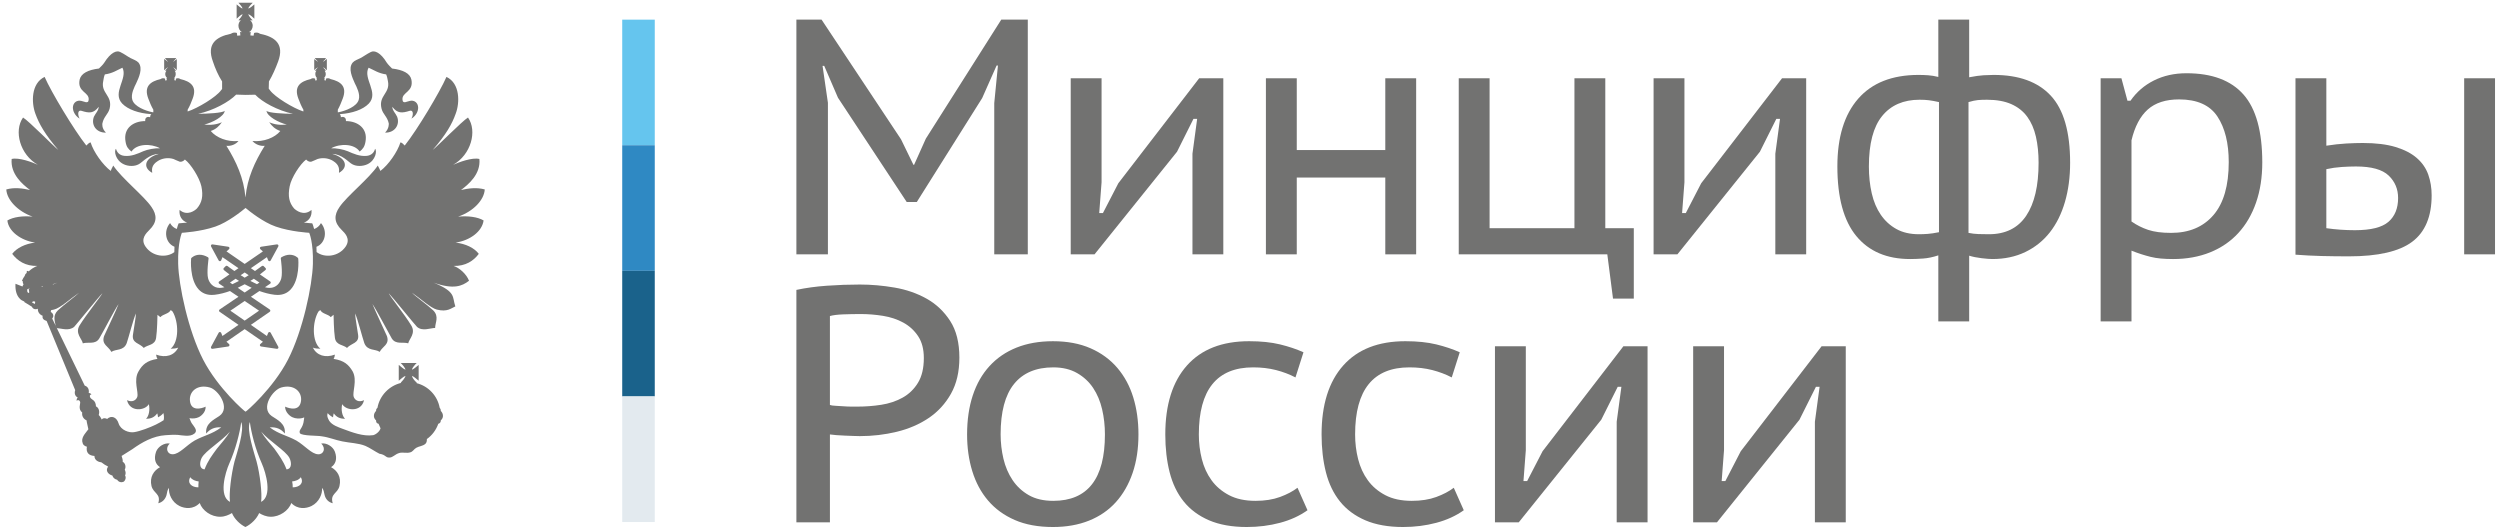
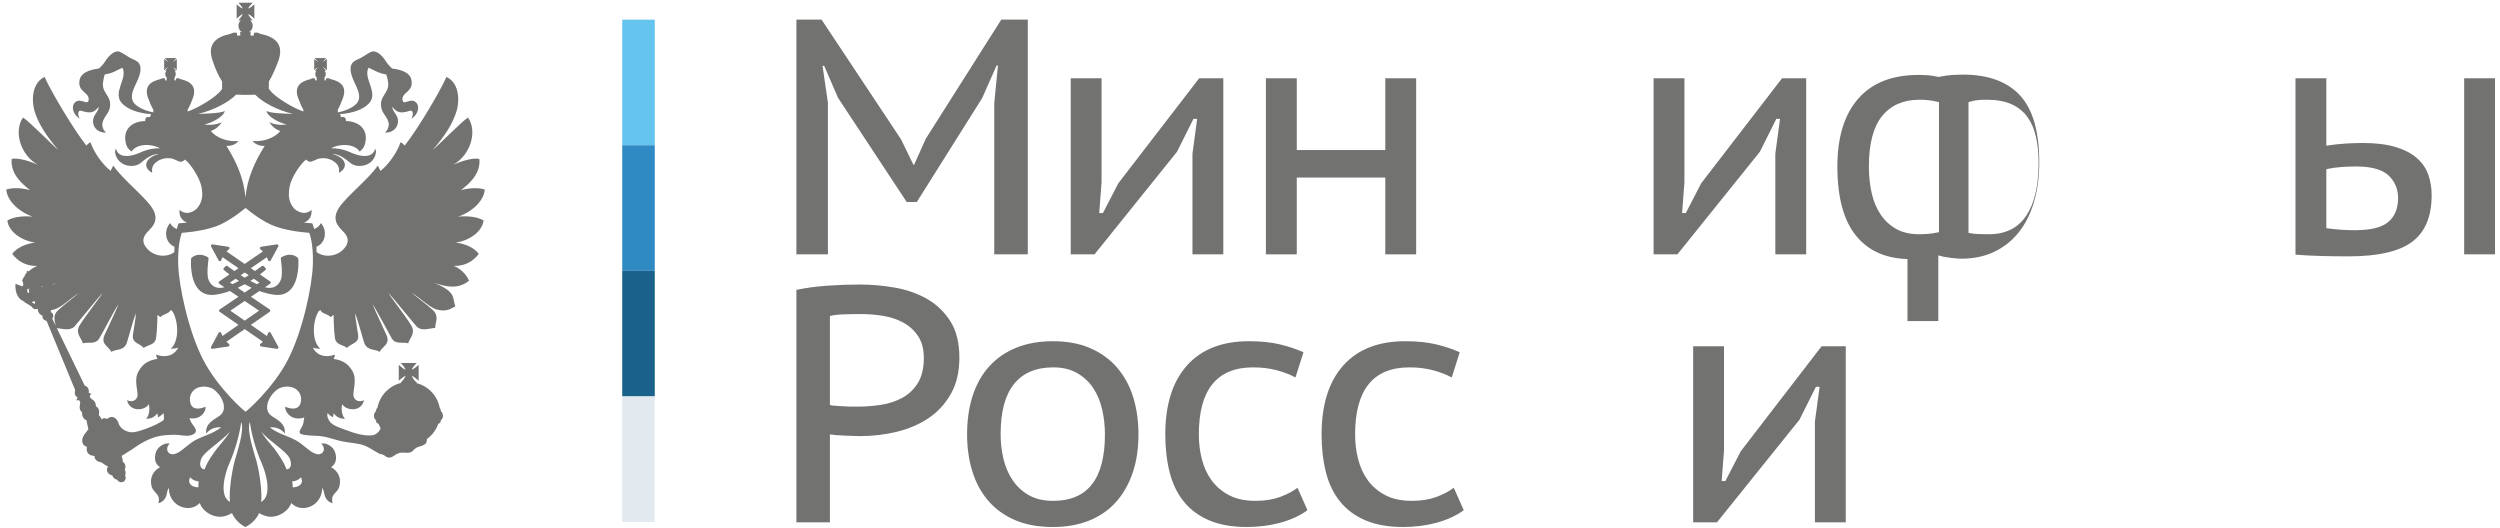
<svg xmlns="http://www.w3.org/2000/svg" xml:space="preserve" width="142mm" height="30mm" version="1.1" style="shape-rendering:geometricPrecision; text-rendering:geometricPrecision; image-rendering:optimizeQuality; fill-rule:evenodd; clip-rule:evenodd" viewBox="0 0 14200 3000">
  <defs>
    <style type="text/css">
   
    .fil0 {fill:#727271;fill-rule:nonzero}
    .fil4 {fill:#E3EAEF;fill-rule:nonzero}
    .fil1 {fill:#65C5EE;fill-rule:nonzero}
    .fil2 {fill:#2F89C3;fill-rule:nonzero}
    .fil3 {fill:#1A628B;fill-rule:nonzero}
   
  </style>
  </defs>
  <g id="лого">
    <g id="_2386326612464">
      <path class="fil0" d="M1459.71 1614.26c-12.63,-5.68 -25.26,-11.96 -37.71,-18.63 6.81,-4.34 13.3,-8.5 19.61,-12.45l31.93 21.76 -13.83 9.32zm-69.96 47.37l-39.44 -26.91c13.83,-6.49 26.92,-13.34 39.44,-20.15 12.6,6.81 25.76,13.66 39.73,20.15l-39.73 26.91zm81.6 103.09l-81.6 56.37 -81.31 -56.37 81.31 -55.18 81.6 55.18zm-165.1 -159.78l31.79 -21.76c6.13,3.95 12.63,8.11 19.58,12.45 -12.46,6.67 -24.95,12.95 -37.54,18.63l-13.83 -9.32zm83.5 -57.36l22.93 15.63c-7.16,4.66 -14.99,9.31 -22.93,14.15 -7.83,-4.84 -15.48,-9.49 -22.82,-14.15l22.82 -15.63zm302.26 -82.62c-0.7,-0.85 -17.32,-17.99 -46.39,-17.99 -15.13,0 -30.94,4.87 -46.74,14 -2.82,1.49 -4.52,4.63 -3.99,7.8 0.18,0.85 11.47,78.63 2.83,112.04 -6.46,25.16 -27.77,54.58 -66.54,54.58 -8.29,0 -16.76,-1.34 -25.72,-3.85 0,0 -0.35,0 -0.35,-0.17l29.25 -19.8c2.18,-1.48 3.52,-3.81 3.52,-6.45 0,-2.65 -1.34,-5.01 -3.52,-6.49l-58 -39.9c18.27,-13.8 29.92,-23.6 31.4,-24.94 1.69,-1.48 2.82,-3.46 2.82,-5.68 0,-2.15 -0.81,-4.31 -2.47,-5.79l-10.34 -10.48c-1.48,-1.48 -3.63,-2.32 -5.43,-2.32 -1.69,0 -3.53,0.67 -4.87,1.65 -0.63,0.32 -15.98,12.14 -39.23,28.26l-23.24 -16.12 91.12 -62.65 7.12 18.09c1.17,2.83 3.64,4.8 6.99,4.98l0.32 0c2.85,0 5.5,-1.66 6.81,-4.13l43.42 -79.83c1.48,-2.65 1.13,-5.82 -0.53,-8.29 -1.48,-2.16 -3.95,-3.35 -6.49,-3.35l-1.16 0 -89.78 13.47c-3,0.32 -5.65,2.47 -6.46,5.5 -0.67,2.83 0.18,5.97 2.33,8.12l14.6 12.84 -103.54 71.12 -103.29 -71.12 14.5 -12.84c2.15,-2.15 3.14,-5.29 2.15,-8.12 -0.67,-3.03 -3.14,-5.18 -6.31,-5.5l-89.79 -13.47 -1.16 0c-2.65,0 -5.19,1.19 -6.49,3.35 -1.69,2.47 -1.84,5.64 -0.53,8.29l43.25 79.83c1.52,2.47 4.16,4.13 6.99,4.13l0.52 0c2.97,-0.18 5.61,-2.15 6.81,-4.98l7.13 -18.09 91.09 62.65 -23.25 16.12c-23.46,-16.12 -38.74,-27.94 -39.09,-28.26 -1.48,-0.98 -3.14,-1.65 -4.8,-1.65 -2.15,0 -4.16,0.84 -5.68,2.32l-10.47 10.48c-1.49,1.48 -2.3,3.64 -2.3,5.79 0.18,2.22 1.17,4.2 2.65,5.68 1.66,1.34 13.12,11.14 31.57,24.94l-58.17 39.9c-2.01,1.48 -3.35,3.84 -3.35,6.49 0.17,2.64 1.34,4.97 3.49,6.45l29.28 19.8c0,0.17 -0.18,0.17 -0.32,0.17 -8.99,2.51 -17.46,3.85 -25.61,3.85 -38.73,0 -60.15,-29.42 -66.67,-54.58 -8.65,-33.41 2.85,-111.19 2.85,-112.04 0.5,-3.17 -1.02,-6.31 -3.84,-7.8 -15.95,-9.13 -31.79,-14 -46.74,-14 -29.07,0 -45.87,17.14 -46.54,17.99 -1.34,1.16 -2.15,2.96 -2.15,4.66 -0.49,4.79 -9.35,117.22 42.72,174.06 19.27,20.95 44.38,31.61 74.83,31.61 5.32,0 11.11,-0.18 16.79,-0.99 29.6,-3.53 58.49,-11.36 86.43,-21.31l48.26 32.6 -106.96 72.32c-2.15,1.65 -3.46,3.98 -3.46,6.63 0,2.54 1.13,5.01 3.46,6.49l107.24 74.15 -91.4 63.33 -6.99 -17.75c-1.2,-2.68 -3.84,-4.65 -6.81,-4.83 -0.17,-0.18 -0.17,-0.18 -0.52,-0.18 -2.83,0 -5.47,1.66 -6.99,4.17l-43.25 79.97c-1.31,2.51 -1.16,5.82 0.53,8.15 1.3,2.15 3.84,3.32 6.49,3.32l1.16 0 89.79 -13.3c3.17,-0.5 5.64,-2.65 6.31,-5.47 0.99,-3 0,-6.18 -2.15,-8.33l-14.82 -13.12 103.61 -71.68 103.72 71.68 -14.78 13.12c-2.33,2.15 -3.18,5.33 -2.33,8.33 0.81,2.82 3.32,4.97 6.46,5.47l89.78 13.3 1.16 0c2.54,0 5.01,-1.17 6.49,-3.32 1.66,-2.33 1.84,-5.64 0.53,-8.15l-43.42 -79.97c-1.31,-2.51 -3.96,-4.17 -6.81,-4.17 -0.18,0 -0.32,0 -0.32,0.18 -3.35,0.18 -5.82,2.15 -6.99,4.83l-7.12 17.75 -91.3 -63.33 107.21 -74.15c2.19,-1.48 3.49,-3.95 3.49,-6.49 0,-2.65 -1.3,-4.98 -3.49,-6.63l-106.86 -72.32 48.37 -32.6c27.76,9.95 56.83,17.78 86.29,21.31 5.82,0.81 11.46,0.99 16.79,0.99 30.44,0 55.7,-10.66 74.82,-31.61 52.18,-56.84 43.18,-169.27 42.73,-174.06 -0.18,-1.7 -1.03,-3.5 -2.16,-4.66z" />
      <path class="fil0" d="M1635.79 2042.55c-84.49,164.08 -239.26,297.74 -241.06,295.77 -1.87,1.97 -156.63,-131.69 -241.12,-295.77 -84.45,-163.94 -138.64,-421.5 -141.64,-544.51 -3,-123.05 21.13,-175.76 21.13,-175.76 0,0 105.55,-5.78 190.04,-35.24 71.65,-24.76 149.62,-87.59 171.59,-105.9 21.74,18.31 99.91,81.14 171.74,105.9 84.31,29.46 189.86,35.24 189.86,35.24 0,0 24.13,52.71 20.96,175.76 -3,123.01 -57.19,380.57 -141.5,544.51zm8.01 557.99c10.93,21.09 17.28,62.33 -16.3,65.47 -18.84,-49.21 -41.38,-77.96 -69.36,-117.68 -25.96,-30.59 -54.5,-62.2 -74.96,-96.81 45.89,53.87 138,107.6 160.62,149.02zm-160.62 250.22c6.31,-48.26 -6.18,-155.96 -25.79,-229.13 -13.44,-49.21 -58.18,-178.4 -38.24,-224.61 7.79,60.85 32.13,155.93 67.2,233.93 24.91,56.02 61.49,186.23 -3.17,219.81zm-151.31 -229.13c-18.63,73.17 -31.93,180.87 -25.61,229.13 -64.84,-33.58 -28.12,-163.79 -3.18,-219.81 34.96,-78 59.2,-173.08 67.03,-233.93 20.11,46.21 -24.62,175.4 -38.24,224.61zm-99.77 -73.3c-28.92,39.72 -51.54,68.47 -70.16,117.68 -33.59,-3.14 -27.24,-44.38 -16.3,-65.47 22.61,-41.42 114.58,-95.15 160.62,-149.02 -20.46,34.61 -49.04,65.69 -74.16,96.81zm-345.47 -534.21c1.69,10.79 3.17,17.1 7.8,24.27 -60.05,9.31 -85.62,32.73 -107.43,70.83 -30.58,51.37 1.38,117.69 -7.3,145.14 -6.1,17.14 -26.24,33.58 -58.21,18.62 15.49,68.69 101.29,60.86 123.9,22.62 7.65,31.92 0,68.68 -15.66,82.62 26.63,1.51 49.24,-9.32 63.18,-30.41 3.17,6.31 3.17,14.96 4.69,22.58 14.78,-7.62 24.27,-16.27 30.41,-24.1 2.33,7.69 5.33,25.61 1.66,40.25 -11.47,7.83 -24.45,14.96 -44.56,25.26 -32.07,15.63 -90.27,38.24 -123.86,42.9 -27.41,4.66 -74.96,-10.97 -87.45,-49.21 -10.97,-36.59 -41.24,-48.23 -65.51,-25.76 -6.14,-4.65 -23.25,-7.83 -30.41,3.32 0,0 -7.66,-17.29 -17.15,-25.79 6.32,-18.77 1.48,-41.38 -15.63,-49.03 -1.48,-36.73 -24.09,-36.73 -31.92,-49.22 -4.62,-7.79 -4.62,-17.28 6.31,-18.76 -4.62,-6.99 -14.11,-8.51 -15.63,-8.51 3.04,-15.62 -1.65,-35.06 -22.61,-41.41l-184.89 -381.21c11.82,-12.49 5.68,-30.41 -7.76,-36.76l0 -3c1.13,-3 1.31,-5.33 1.62,-7.62 5.01,-0.85 11.01,-2.01 16.3,-3.35 36.58,-8.61 93.63,-62.34 142.84,-95.92 -17.32,17.95 -88.97,70.16 -120.9,100.57 -29.74,29.6 -17.28,59.2 -12.45,85.83l6.99 14.79c27.09,1.65 67.66,17.95 98.07,-7.02 9.49,-9.28 142.84,-174.74 160.62,-191 -6.81,14.78 -91.09,120.83 -129.19,181.72 -28.26,45.89 13.16,76.3 17.99,102.73 30.24,-9.28 71.62,8.67 93.42,-27.91 21.13,-35.1 85.79,-160.62 109.89,-195.86 -9.32,27.41 -78,170.07 -82.62,182.53 -16.3,48.4 24.94,57.71 41.38,89.81 24.94,-17.95 70.02,-3.98 87.28,-50.06 10.83,-31.11 38.24,-139.48 52.35,-168.41 -1.59,32.1 -10.94,74.96 -17.25,122.38 -6.32,47.52 38.2,46.03 61.52,73.48 22.61,-18.8 64,-14.15 70.17,-57.04 6.28,-38.21 7.8,-131.03 7.8,-131.03 6.31,5.51 9.48,6.99 16.47,13.34 15.45,-17.99 47.55,-17.99 58.35,-39.76 4.8,1.48 6.31,4.66 10.97,7.8 35.07,58.38 38.07,171.45 -10.97,211.35 14.15,0 32.1,-1.7 42.9,-6.35 -21.77,44.41 -70.17,60.04 -125.52,39.76zm-561.16 -408.52c-8.15,3.31 -17.64,7.48 -25.12,10.65l0 -2.18c7.65,-2.83 17.14,-5.65 25.12,-8.47zm799.74 -959.17c87.46,-18.77 176.21,-67.84 216.11,-109.04 33.13,1.97 75.85,2.29 108.27,0.49 39.41,41.56 127.04,89.78 214.46,108.55 -50.73,0 -139.46,-4.66 -150.46,-17.11 3.17,31.93 71.01,67.98 115.39,77.97 -36.76,4.65 -70.84,0 -99.91,-13.13 15.77,22.61 33.55,39.72 63.15,49.88 -31.08,38.25 -94.93,63.01 -158.29,56.84 15.66,18.8 44.59,30.44 69.71,27.27 -56.87,90.8 -99.13,183.9 -109.08,291.81l-0.35 -0.17 -0.18 0.35c-9.46,-108.09 -51.37,-201.19 -108.06,-291.99 25.61,3.17 53.87,-8.47 68.51,-27.27 -63.85,6.17 -125.52,-18.59 -157.48,-56.84 29.78,-10.16 47.56,-27.27 63.22,-49.88 -28.12,13.13 -63.22,17.78 -99.8,13.13 44.41,-9.99 113.06,-46.04 116.06,-77.97 -11.64,12.45 -100.4,17.11 -151.27,17.11zm583.29 2064c19.54,33.58 -7.7,57.68 -45.94,57.68 0,-13.13 0,-17.82 -3.17,-33.59 17.81,-1.66 38.63,-8.32 49.11,-24.09zm-581.66 57.68c-38.21,0 -65.48,-24.1 -46.01,-57.68 10.13,15.13 30.24,22.26 47.52,24.09 -1.51,15.77 -1.51,20.46 -1.51,33.59zm-884.31 -1139.23l-6.18 0c-0.35,-0.49 -0.67,-0.99 -1.16,-1.52 2.86,-0.63 5.86,-0.63 8.5,-1.48 -0.18,1.03 -0.67,2.01 -1.16,3zm-45.9 97.44l-15.45 -9.14c6.1,-7.16 12.28,-7.16 18.45,-3.17 0,4.65 0,9.31 -3,12.31zm-30.44 -65.34c-1.49,0 -1.49,1.49 -2.97,3 -9.49,-1.51 -9.49,-12.49 -7.83,-21.8 4.52,0 7.83,-1.52 10.8,-4.66l1.51 1.66 -4.48 3c1.48,6.32 1.48,12.49 2.97,18.8zm2580.92 -408.69c-33.45,-20.11 -88.83,-27.27 -144.96,-21.76 88.09,-30.45 148.1,-95.93 151.24,-154.49 -45.86,-13.12 -93.59,-6.1 -134.83,3.18 42.72,-31.93 112.92,-90.45 104.38,-176.25 -41.2,-10.12 -117.01,18.77 -148.94,32.95 101.42,-57.04 138.01,-191.88 84.28,-268.36 -31.89,18.77 -177.03,166.76 -200.48,184.05 75,-85.8 110.06,-147.46 130.35,-205.18 24.13,-63.01 25.61,-172.9 -52.21,-209.65 -36.73,84.31 -165.42,300.1 -237.07,389.89 -7.87,-6.99 -14.11,-16.48 -24.31,-17.96 -17.11,54.71 -67.8,127.21 -113.87,162.14 -2.33,-4.66 -6.95,-17.18 -14.82,-30.48 -49.04,73.34 -176.21,173.95 -217.45,235.62 -32.07,45.86 -32.07,87.31 12.45,130.17 17.96,17.96 52.21,49.88 22.61,94.3 -40.25,58.84 -121.18,65.65 -165.27,31.08 0,-10.48 -0.32,-20.46 -0.81,-29.78 51.89,-20.1 64.02,-90.77 25.78,-134.65 -8.5,16.12 -22.26,27.94 -38.91,33.72 -4.48,-18.27 -8.46,-27.23 -8.82,-28.08l-2.01 -4.34 -4.51 -0.14c-0.46,-0.17 -17.43,-1.02 -42.83,-3.98 28.75,-9.49 47.17,-36.09 43.18,-72.01 -44.38,38.25 -88.9,1.66 -99.06,-8.46 -27.94,-32.78 -35.74,-69.5 -24.8,-125.7 9.31,-49.07 60.04,-127.03 93.48,-151.97 4.8,4.62 12.46,13.97 28.72,12.48 9.49,-2.99 25.12,-11 36.76,-15.66 33.58,-10.12 66.32,-2.33 87.45,11.01 38.07,23.25 34.93,49 33.59,67.8 58.17,-32.74 38.06,-87.28 -38.24,-107.56 52.17,0 95.11,47.52 105.9,53.69 28.93,21.13 70.17,16.48 94.3,4.84 46.21,-21.98 55.53,-76.49 43.04,-87.46 -4.66,19.62 -19.44,36.76 -46.22,39.9 -39.58,4.66 -77.96,-12.66 -108.23,-25.93 -25.61,-10.83 -67.2,-18.62 -95.11,-16.97 52.21,-28.92 133.35,-25.75 162.1,18.63 17.29,-13.97 28.12,-26.6 32.95,-55.35 14.78,-77.86 -46.07,-117.76 -110.91,-117.76 1.66,-18.77 -11.64,-28.08 -28.75,-21.76 0,-7.98 -2.15,-14.12 -6.53,-17.29 1.52,-0.14 3.53,-0.81 4.87,-0.81 65.48,-4.52 127.14,-24.8 160.55,-59.87 58.6,-62.51 -34.89,-141.99 -1.48,-203.52 32.1,13.97 55.56,31.93 99.8,38.1 4.62,9.49 8.64,28.09 10.12,38.25 14.11,69.49 -54.36,81.1 -36.58,155.08 7.8,33.62 32.91,45.26 41.38,85.16 0,0 3.18,27.9 -21.09,52.21 56.23,1.48 85.79,-46.07 68.5,-90.45 -7.65,-17.96 -27.27,-35.25 -27.27,-56.2 28.93,38.24 54.72,36.72 99.06,22.61 20.32,-6.17 21.98,21.94 9.35,44.56 30.41,-18.17 38.42,-47.73 38.42,-60.86 0,-31.25 -24.31,-46.03 -47.77,-39.76 -13.12,1.52 -39.72,19.48 -41.2,-6.27 -5.5,-44.42 64.66,-42.9 50.55,-114.55 -7.65,-35.95 -47.55,-55.56 -109.89,-63.22 -6.17,-6.28 -21.8,-21.1 -30.3,-33.58 -34.22,-56.84 -69.46,-71.65 -90.59,-60.01 -24.95,12.45 -38.07,23.46 -58.35,34.25 -16.48,8.61 -33.59,13.3 -44.56,25.76 -27.27,33.58 -1.52,85.79 12.45,117.89 9.49,18.6 32.11,61.53 21.98,93.46 -11,38.2 -74.19,62.33 -112.25,70.16 -2.51,0 -3.99,0.85 -6.49,0.85l0 -14.85c10.97,-19.62 20.42,-42.9 28.29,-64 25.75,-68.68 -12.63,-96.59 -69.36,-109.89 -7.16,-4.65 -14.95,-6.31 -24.23,-3.17l-1.7 0 -1.48 11.64 -7.83 -2.33 1.66 -13.97 -3.35 0c6.52,-4.65 9.52,-12.45 9.52,-20.25 0,-8.5 -3,-14.81 -6.17,-19.47l7.65 0 -3.17 -3.18c-1.31,-3.14 -4.48,-6.13 -9.31,-10.97 -1.49,-1.48 -3,-4.62 -3,-6.14 1.51,1.52 3,3.14 6.17,4.66 3.14,3.14 7.83,6.32 9.31,9.31l4.66 3.14 0 -63.85 -4.66 3.81c-1.48,1.55 -6.17,4.69 -9.31,7.83 -3.17,3.18 -4.66,3.18 -6.17,4.69 0,-1.51 1.51,-3.21 3,-6.35 4.83,-2.96 8,-7.79 9.31,-9.98l3.17 -4.8 -63.85 0 3.18 4.8c2.96,2.19 6.95,7.02 10.12,9.98 1.52,3.14 3,4.84 4.66,6.35 -1.66,-1.51 -4.66,-1.51 -6.35,-4.69 -5.47,-3.14 -8.43,-6.28 -11.61,-7.83l-3.14 -3.81 0 63.85 3.14 -3.14c3.18,-2.99 6.14,-6.17 11.61,-9.31 1.69,-1.52 4.69,-3.14 6.35,-4.66 -1.66,1.52 -3.14,4.66 -4.66,6.14 -3.17,4.84 -7.16,7.83 -10.12,10.97l-3.18 3.18 10.13 0c-5.47,4.66 -6.95,10.97 -6.95,19.47 0,7.8 2.96,15.6 8.43,20.25l-1.48 0 1.48 13.97 -8.43 2.33 -1.7 -11.64 -1.48 0c-9.31,-3.14 -17.11,-1.48 -23.46,3.17 -57.68,13.3 -95.88,41.21 -70.13,109.89 7.83,21.1 17.29,44.38 28.89,64l0 10.16c-57.82,-18.81 -161.61,-81.99 -189.51,-120.23 -3.17,-3.81 -5.5,-6.95 -6.98,-9.28l-0.32 0.14 1.16 -41.38c20.11,-33.58 38.1,-75 52.21,-113.06 36.59,-99.1 -17.32,-140.34 -102.94,-157.62 -8.64,-6.14 -19.61,-9.32 -33.58,-4.66l-3 15.63 -17.92 -1.48 1.48 -20.29c-3.18,1.48 -6.17,1.48 -9.31,1.48 12.27,-6.13 20.95,-21.13 20.95,-36.58 0,-10.94 -5.5,-24.27 -14.82,-30.41l14.82 0c-8.68,-7.83 -22.61,-24.31 -25.61,-35.1 10.79,3 27.27,17.81 34.92,25.79l0 -81.14c-7.65,6.17 -24.13,21.77 -34.92,23.28 3,-9.17 16.93,-24.94 25.61,-32.77l-81.14 0c6.32,7.83 21.91,23.6 23.43,32.77 -9.46,-1.51 -24.94,-17.11 -33.59,-23.28l0 81.14c8.65,-7.98 24.13,-22.79 33.59,-25.79 -1.52,10.79 -17.11,27.27 -23.43,35.1l13.97 0c-9.31,6.14 -13.97,19.47 -13.97,30.41 0,15.45 7.8,30.45 20.29,36.58 -3.14,0 -6.32,0 -10.97,-1.48l1.65 20.29 -17.95 1.48 -1.7 -15.63c-13.93,-4.66 -24.73,-1.48 -34.22,4.66 -84.8,17.28 -138.81,58.52 -102.09,157.62 12.49,38.06 30.45,79.48 52.21,113.06l0 42.9c-1.48,1.48 -3.14,4.66 -6.14,7.62 -27.27,38.24 -131.86,101.42 -189.54,120.23l0 -10.16c11.64,-19.62 21.09,-42.9 28.92,-64 25.76,-68.68 -12.48,-96.59 -70.16,-109.89 -6.49,-4.65 -13.97,-6.31 -23.43,-3.17l-1.48 0 -1.69 11.64 -7.8 -2.33 1.48 -13.97 -1.48 0c4.62,-4.65 7.8,-12.45 7.8,-20.25 0,-8.5 -1.48,-14.81 -6.32,-19.47l9.49 0 -3.17 -3.18c-3.18,-3.14 -6.32,-6.13 -9.32,-10.97 -1.48,-1.48 -3.81,-4.62 -5.46,-6.14 1.65,1.52 5.46,3.14 6.98,4.66 4.62,3.14 7.8,6.32 10.97,9.31l3.14 3.14 0 -63.85 -3.14 3.81c-3.17,1.55 -6.35,4.69 -10.97,7.83 -1.52,3.18 -5.33,3.18 -6.98,4.69 1.65,-1.51 3.98,-3.21 5.46,-6.35 3,-2.96 6.14,-7.79 9.32,-9.98l3.17 -4.8 -63.89 0 3.04 4.8c1.48,2.19 5.47,7.02 8.64,9.98 3,3.14 4.48,4.84 4.48,6.35 -1.48,-1.51 -3,-1.51 -6,-4.69 -3.98,-3.14 -8.78,-6.28 -10.16,-7.83l-4.79 -3.81 0 63.85 4.79 -3.14c1.38,-2.99 6.18,-6.17 10.16,-9.31 3,-1.52 4.52,-3.14 6,-4.66 0,1.52 -1.48,4.66 -4.48,6.14 -3.17,4.84 -7.16,7.83 -8.64,10.97l-3.04 3.18 8.51 0c-3.99,4.66 -7.13,10.97 -7.13,19.47 0,7.8 3.14,15.6 10.3,20.25l-3.17 0 1.65 13.97 -8.78 2.33 -1.38 -11.64 -1.65 0c-9.46,-3.14 -17.08,-1.48 -23.43,3.17 -57.71,13.3 -95.92,41.21 -70.17,109.89 7.84,21.1 17.29,44.38 28.93,64l0 14.85c-2.47,0 -4.65,-0.85 -6.31,-0.85 -38.24,-7.83 -102.1,-31.96 -113.07,-70.16 -10.16,-31.93 12.67,-74.86 21.84,-93.46 14.78,-32.1 39.83,-84.31 13.4,-117.89 -11.78,-12.46 -28.92,-17.15 -45.4,-25.76 -20.11,-10.79 -32.7,-21.8 -58.31,-34.25 -20.46,-11.64 -55.39,3.17 -90.6,60.01 -7.65,12.48 -24.13,27.3 -30.48,33.58 -61.48,7.66 -101.24,27.27 -109.71,63.22 -14.29,71.65 56.06,70.13 51.36,114.55 -1.65,25.75 -28.75,7.79 -41.41,6.27 -24.24,-6.27 -48.37,8.51 -48.37,39.76 0,13.13 8.65,42.69 38.42,60.86 -12.49,-22.62 -11.01,-50.73 9.95,-44.56 44.45,14.11 69.35,15.63 98.28,-22.61 0,20.95 -18.62,38.24 -27.09,56.2 -17.29,44.38 11.46,91.93 68.51,90.45 -25.79,-24.31 -20.46,-52.21 -20.46,-52.21 8.01,-39.9 32.95,-51.54 41.41,-85.16 17.29,-73.98 -51.36,-85.59 -36.58,-155.08 1.48,-10.16 4.66,-28.76 9.28,-38.25 44.59,-6.17 68.68,-24.13 99.8,-38.1 32.07,61.53 -60.04,141.01 -1.52,203.52 33.59,35.07 95.92,55.35 160.59,59.87 1.34,0 3.52,0.81 5.18,0.99 -4.48,2.99 -6.81,9.13 -6.81,17.11 -16.96,-6.32 -30.26,2.99 -27.94,21.76 -67.02,0 -126.22,39.9 -111.58,117.76 4.66,28.75 15.63,41.38 33.62,55.35 28.08,-44.38 109.22,-47.55 162.1,-18.63 -28.78,-1.65 -70.17,6.14 -95.81,16.97 -29.74,13.27 -67.77,30.59 -107.53,25.93 -27.48,-3.14 -41.42,-20.28 -46.88,-39.9 -12.49,10.97 -3.14,65.48 43.56,87.46 23.43,11.64 64.85,16.29 93.6,-4.84 10.97,-6.17 53.87,-53.69 106.25,-53.69 -75.84,20.28 -96.94,74.82 -37.6,107.56 -2.33,-18.8 -5.33,-44.55 32.77,-67.8 21.13,-13.34 54.54,-21.13 87.45,-11.01 11.65,4.66 27.1,12.67 36.59,15.66 16.3,1.49 24.06,-7.86 28.71,-12.48 33.62,24.94 82.66,102.9 93.67,151.97 11.64,56.2 3.1,92.92 -24.95,125.7 -9.34,10.12 -54.54,46.71 -98.91,8.46 -4.17,35.74 14.25,62.38 43.07,72.01 -25.82,2.82 -43.07,3.81 -43.6,3.98l-4.52 0.14 -1.8 4.34c-0.49,0.85 -4.34,9.81 -8.96,27.94 -16.16,-6.17 -29.77,-17.64 -38.1,-33.58 -38.24,43.71 -26.42,113.87 24.98,134.34 -0.53,9.63 -0.85,19.96 -0.85,30.58 -44.06,33.9 -124.21,26.95 -163.79,-31.57 -30.41,-44.42 4.65,-76.34 21.97,-94.3 44.35,-42.86 44.35,-84.31 12.28,-130.17 -41.24,-61.67 -168.38,-162.28 -217.31,-235.62 -7.97,13.3 -12.59,25.82 -14.29,30.48 -45.89,-34.93 -97.44,-107.43 -114.37,-162.14 -9.49,1.48 -16.47,10.97 -24.27,17.96 -71.01,-89.79 -200.38,-305.58 -236.96,-389.89 -77.29,36.75 -75.81,146.64 -52.18,209.65 20.78,57.72 56.02,119.38 130,205.18 -23.28,-17.29 -168.24,-165.28 -200.34,-184.05 -53.69,76.48 -17.15,211.32 84.1,268.36 -31.04,-14.18 -107.52,-43.07 -148.76,-32.95 -7.8,85.8 61.52,144.32 104.42,176.25 -41.24,-9.28 -88.8,-16.3 -134.87,-3.18 3.18,58.56 63.85,124.04 149.65,154.49 -54.54,-5.51 -109.89,1.65 -143.51,21.76 6.35,60.86 75,113.24 157.48,125.73 -55.35,6.1 -104.42,30.41 -130.03,63.82 30.26,39.76 74.68,70.17 142.62,68.65 -15.59,5.5 -33.55,16.3 -49,31.11 -1.69,-1.51 -4.83,-2.99 -7.83,-2.99 -3.32,1.48 -4.66,6.13 -3.32,9.31l0 2.33c-6.49,4.65 -10.16,9.95 -10.79,15.63 -6.35,8.99 -12.81,19.61 -16.33,28.75 1.69,0.84 3.03,2.33 4.69,3.17 -0.67,5.33 0.49,11.29 4.48,17.11 -3,3.18 -4.48,7.83 -6.14,12.45l-39.76 -15.59c-2.15,36.09 5.82,65.83 24.1,84.28 14.32,16.3 30.44,13.97 25.78,19.47l43.08 26.43c7.62,16.44 23.28,16.44 34.04,11.78l0 3.17c0,17.11 11.82,31.08 27.31,36.59 -3,14.14 3.14,23.42 22.75,29.74l162.1 392.89c-6.31,18.62 0,35.1 14.11,41.2 -3.28,4.69 -6.28,9.49 -6.28,18.84 6.28,-4.66 15.63,-6.32 20.29,6.98 3,9.28 -14.01,39.73 11.82,60.01 -3.35,17.96 6.14,36.58 24.76,44.56 0,9.31 8.65,39.72 10.13,50.51 -11.61,16.48 -38.24,41.42 -34.89,68.69 3.17,19.61 10.79,25.79 26.42,30.41 -6.31,35.1 13.16,50.73 42.9,52.39 0,25.61 24.09,34.92 39.72,36.4 14.82,10.98 21.1,15.63 38.28,24.28 -15.67,18.62 -4.69,42.89 24.06,50.72 3.17,10.8 11,20.29 27.3,24.1 9.46,15.63 26.46,15.63 36.58,10.97 6.32,-3.14 17.26,-21.1 7.8,-36.72 6.32,-7.84 3.14,-22.65 -1.48,-31.97 9.28,-17.1 1.48,-38.2 -11.68,-44.34 1.66,-9.49 -3.14,-24.27 -6.28,-33.44 22.58,-14.15 50.66,-32.07 60.82,-38.24 55.39,-39.73 117.72,-74.97 188.74,-79.66 17.95,-1.62 51.36,-3.11 70.31,-1.62 28.78,3.14 68.51,11.78 91.79,-6.18 7.13,-4.65 11.82,-12.49 10.3,-20.28 -3.17,-17.96 -22.61,-33.59 -28.93,-49.88 -1.66,-4.98 -4.65,-12.14 -7.65,-18.6 20.28,3.64 38.91,0.64 50.52,-4.86 12.52,-4.63 42.93,-27.24 41.41,-60.68 -24.23,11.64 -82.8,27.27 -88.93,-32.07 -6.32,-52.21 39.75,-96.59 111.54,-77.12 49.08,12.46 120.72,116.88 55.21,162.25 -31.92,21.8 -80.96,42.72 -74.64,99.76 20.95,-25.79 48.89,-38.24 85.47,-35.1 -53.72,39.76 -94.96,44.38 -151.13,74.82 -49.07,28.79 -85.61,76.49 -124.03,78 -29.6,1.48 -45.93,-33.58 -17.15,-60.85 -28.78,-6.17 -66.99,16.44 -77.96,46.71 -13.97,41.38 -3.18,70.98 22.61,87.45 -34.92,18.63 -60.68,55.35 -48.4,107.56 11.82,42.9 54.72,42.9 38.42,97.44 24.13,-6.35 39.58,-22.61 46.71,-46.07 3.17,-16.27 6.17,-33.41 14.14,-41.24 -3.31,32.77 15.45,80.96 60.05,102.94 30.19,14.78 77.96,20.92 114.54,-17.15 14.78,42.9 65.3,79.48 117.69,77.97 24.09,0 47.55,-10.3 65.51,-20.92 12.49,31.75 44.38,63.85 76.31,79.3 32.73,-15.45 64.84,-47.55 77.99,-79.3 17.29,10.62 41.39,20.92 64.85,20.92 50.55,1.51 103.57,-35.07 117.68,-77.97 36.58,38.07 84.17,31.93 114.55,17.15 44.59,-21.98 63.22,-70.17 60.18,-102.94 8.5,7.83 11.47,24.97 14.82,41.24 6.17,23.46 21.59,39.72 45.9,46.07 -16.3,-54.54 27.44,-54.54 38.24,-97.44 12.45,-52.21 -13.3,-88.93 -47.56,-107.56 24.94,-16.47 36.76,-46.07 21.77,-87.45 -10.8,-30.27 -49,-52.88 -77.97,-46.71 28.97,27.27 13.3,62.33 -17.14,60.85 -38.24,-1.51 -74.79,-49.21 -124,-78 -56.02,-30.44 -97.4,-35.06 -151.17,-74.82 36.59,-3.14 65.55,9.31 85.66,35.1 6.31,-57.04 -42.72,-77.96 -74.83,-99.76 -64.66,-45.37 6.32,-149.79 56.2,-162.25 70.84,-19.47 117.72,24.91 110.7,77.12 -7.76,59.34 -64.66,43.71 -90.41,32.07 0,33.44 30.23,56.05 42.89,60.68 14.64,7.02 41.56,10.65 65.83,0.35 -0.81,5.82 -1.83,12.13 -1.83,13.83 -4.77,50.69 -32.07,55.35 -22.76,76.27 13.3,15.66 100.58,12.49 124,17.32 41.42,5.47 76.52,20.95 116.24,28.75 44.42,9.31 91.94,9.31 131.87,25.79 25.58,10.97 54.51,31.89 79.45,44.38 38.1,6.31 31.93,21.8 56.2,21.8 21.76,0 30.26,-18.63 58.38,-26.46 19.44,-4.62 41.21,3.14 60.64,-3.14 14.19,-3.17 20.46,-17.81 33.76,-25.61 15.67,-9.49 37.43,-9.49 52.25,-22.79 7.8,-6.84 9.28,-20.14 8.11,-29.42l0.32 2.15c29.78,-20.95 52.35,-51.36 64.88,-86.61 7.79,-1.51 13.93,-8.5 13.93,-16.29l0 -3c7.83,-6.35 12.49,-15.81 12.49,-24.94 0,-11.82 -4.66,-21.1 -12.49,-28.93l0 -3.18c0,-6.14 -3.14,-10.79 -6.14,-14.78 -12.45,-67.84 -64.02,-122.38 -130.35,-139.52l0 -3.14 -1.48 0c0,-3.14 -1.52,-4.8 -3.84,-4.8 -9.49,-9.31 -20.47,-23.95 -21.77,-33.44 10.79,3.17 28.75,20.28 38.06,27.27l0 -89.61c-9.31,6.99 -27.27,24.13 -38.06,27.27 1.3,-11.01 18.45,-30.44 27.09,-38.24l-91.12 0c8.54,7.8 25.61,27.23 27.13,38.24 -10.83,-3.14 -28.79,-20.28 -38.07,-27.27l0 89.61c9.28,-6.99 27.24,-24.1 38.07,-27.27 -1.52,10.97 -18.59,30.41 -27.13,38.24l3.18 1.51c-67.84,15.6 -122.52,71.83 -135.01,141.15 -4.66,3.99 -7.83,8.64 -7.83,14.78l0 3.18c-7.8,7.83 -12.46,17.11 -12.46,28.93 0,9.13 4.66,18.59 12.46,24.94l0 3c0,10.12 6.35,14.78 14,16.29 3.18,8.65 6.95,17.29 10.94,25.09 0,-0.82 0,-0.82 1.02,-1.66 -5.64,25.79 -36.76,41.38 -43.78,41.38 -55.49,7.83 -117.02,-15.59 -173.21,-36.55 -24.77,-9.49 -58.35,-20.28 -74.83,-44.55 -10.12,-17.61 -14.43,-28.79 -9.28,-44.42 6.14,7.83 16.44,16.48 30.41,24.1 1.52,-7.62 1.52,-16.27 4.52,-22.58 14.25,21.09 36.72,31.92 63.96,30.41 -16.27,-13.94 -24.06,-50.7 -16.27,-82.62 22.62,38.24 108.41,46.07 124.04,-22.62 -32.1,14.96 -52.39,-1.48 -58.52,-18.62 -9.49,-27.45 21.76,-93.77 -6.32,-145.14 -22.65,-38.1 -48.19,-61.52 -108.23,-70.83 4.62,-7.17 6.14,-13.48 7.62,-24.27 -55.18,20.28 -102.94,4.65 -125.52,-39.76 10.97,4.65 27.27,6.35 42.9,6.35 -49.04,-39.9 -46.04,-152.97 -10.8,-211.35 4.66,-3.14 6.14,-6.32 10.8,-7.8 10.79,21.77 42.9,21.77 59.16,39.76 6.35,-6.35 9.49,-7.83 15.84,-13.34 0,0 1.34,92.82 7.62,131.03 6.14,42.89 47.73,38.24 68.68,57.04 24.95,-27.45 70.17,-25.96 63.19,-73.48 -6.32,-47.42 -15.63,-90.28 -17.15,-122.38 13.97,28.93 41.24,137.3 52.25,168.41 17.78,46.08 62.3,32.11 87.28,50.06 16.44,-32.1 57.67,-41.41 41.2,-89.81 -4.62,-12.46 -72.32,-155.12 -82.44,-182.53 24.09,35.24 89.6,160.76 109.89,195.86 22.61,36.58 63.85,18.63 93.45,27.91 5.64,-26.43 45.36,-56.84 16.47,-102.73 -36.58,-60.89 -122.41,-166.94 -127.07,-181.72 17.15,16.26 150.32,181.72 160.62,191 31.12,27.3 76.31,6.17 102.91,6.17 0,-30.27 24.13,-64.67 -10.76,-99.77 -32.14,-30.41 -105.45,-82.62 -120.9,-100.57 48.86,33.58 106.71,87.31 141,95.92 60.82,15.62 82.63,-8.61 105.38,-17.96 -18.77,-55.35 6.17,-80.96 -122.52,-134.83 111.41,39.76 160.58,20.14 200.34,-10.97 -15.63,-39.73 -55.35,-73.17 -87.45,-84.14 67.98,1.52 113.24,-28.89 142.84,-68.65 -24.98,-33.41 -74.86,-57.72 -131.69,-63.82 84.1,-12.49 151.13,-64.87 158.96,-125.73z" />
      <polygon class="fil0" points="5647.36,585.57 5668.32,372.24 5660.7,372.24 5578.82,556.99 5207.31,1147.51 5150.19,1147.51 4759.67,555.09 4681.56,374.11 4672.07,374.11 4702.55,583.66 4702.55,1444.69 4523.48,1444.69 4523.48,111.26 4666.32,111.26 5117.81,791.31 5188.26,936.09 5192.1,936.09 5258.74,787.5 5687.37,111.26 5837.86,111.26 5837.86,1444.69 5647.36,1444.69 " />
      <polygon class="fil0" points="6773.15,873.21 6799.82,675.09 6778.86,675.09 6685.55,861.78 6216.92,1444.68 6081.67,1444.68 6081.67,444.62 6256.93,444.62 6256.93,1035.14 6243.59,1210.4 6264.55,1210.4 6352.14,1040.85 6811.25,444.62 6948.41,444.62 6948.41,1444.68 6773.15,1444.68 " />
      <polygon class="fil0" points="7868.48,1008.47 7365.6,1008.47 7365.6,1444.68 7190.34,1444.68 7190.34,444.62 7365.6,444.62 7365.6,852.26 7868.48,852.26 7868.48,444.62 8043.74,444.62 8043.74,1444.68 7868.48,1444.68 " />
-       <polygon class="fil0" points="9280.01,1696.13 9161.9,1696.13 9129.51,1444.7 8285.63,1444.7 8285.63,444.61 8460.89,444.61 8460.89,1296.11 8942.82,1296.11 8942.82,444.61 9118.08,444.61 9118.08,1296.11 9280.01,1296.11 " />
      <polygon class="fil0" points="10083.85,873.21 10110.52,675.09 10089.57,675.09 9996.26,861.78 9527.63,1444.68 9392.37,1444.68 9392.37,444.62 9567.63,444.62 9567.63,1035.14 9554.3,1210.4 9575.25,1210.4 9662.85,1040.85 10121.95,444.62 10259.11,444.62 10259.11,1444.68 10083.85,1444.68 " />
-       <path class="fil0" d="M11285.84 566.53c-20.32,0 -37.46,0.67 -51.43,1.91 -13.97,1.27 -31.75,5.08 -53.34,11.43l0 742.91c19.01,3.81 37.78,6.04 56.2,6.67 18.41,0.67 38.38,0.95 59.97,0.95 93.98,0 164.46,-34.92 211.45,-104.77 46.96,-69.82 70.49,-170.18 70.49,-300.99 0,-54.58 -5.08,-104.11 -15.24,-148.59 -10.16,-44.42 -26.67,-82.2 -49.53,-113.31 -22.86,-31.12 -53.02,-54.93 -90.49,-71.44 -37.43,-16.51 -83.5,-24.77 -138.08,-24.77zm-386.71 763.87c16.51,0 33.34,-0.63 50.48,-1.9 17.15,-1.27 38.42,-4.45 63.82,-9.53l0 -739.1c-22.86,-5.08 -41.91,-8.57 -57.15,-10.48 -15.21,-1.9 -33.02,-2.86 -53.34,-2.86 -91.41,0 -162.24,30.8 -212.37,92.4 -50.2,61.59 -75.29,157.12 -75.29,286.66 0,54.61 5.44,105.45 16.2,152.4 10.79,46.99 27.94,87.63 51.43,121.92 23.5,34.29 53.02,61.28 88.58,80.97 35.56,19.72 78.11,29.52 127.64,29.52zm110.49 120.02c-30.48,10.12 -59.37,16.19 -86.68,18.06 -27.34,1.94 -51.75,2.86 -73.34,2.86 -132.08,0 -234,-43.46 -305.72,-130.46 -71.75,-86.99 -107.63,-218.72 -107.63,-395.29 0,-166.33 39.33,-294.6 118.11,-384.77 78.7,-90.17 193,-135.26 342.86,-135.26 17.78,0 35.88,0.64 54.3,1.91 18.41,1.27 37.78,4.48 58.1,9.52l0 -325.75 175.26 0 0 327.66c32.98,-6.35 60.29,-10.16 81.91,-11.43 21.56,-1.27 40.61,-1.91 57.15,-1.91 143.48,0 251.75,39.37 324.77,118.11 72.99,78.74 109.54,205.74 109.54,380.97 0,81.31 -9.88,155.61 -29.53,222.88 -19.72,67.31 -48.26,124.78 -85.72,172.41 -37.47,47.62 -83.82,84.77 -139.03,111.44 -55.28,26.67 -117.83,39.97 -187.68,39.97 -13.97,0 -34.26,-1.59 -60.93,-4.73 -26.67,-3.21 -50.2,-7.97 -70.48,-14.32l0 373.38 -175.26 0 0 -375.25z" />
-       <path class="fil0" d="M12377.36 564.62c-75.68,0 -134.94,19.05 -177.84,57.15 -42.9,38.1 -73.8,96.52 -92.67,175.26l0 460.98c28.96,20.32 60.53,36.19 94.58,47.62 34.07,11.43 77.57,17.15 130.56,17.15 102.13,0 182.21,-33.62 240.24,-100.97 58.03,-67.27 87.03,-167.64 87.03,-300.95 0,-107.95 -21.45,-194.31 -64.31,-259.08 -42.9,-64.77 -115.43,-97.16 -217.59,-97.16zm-445.77 -120.01l118.11 0 34.29 127.63 17.14 0c34.29,-49.53 78.71,-87.91 133.32,-115.25 54.61,-27.31 116.2,-40.96 184.78,-40.96 144.78,0 252.73,40.36 323.85,120.97 71.12,80.64 106.68,209.23 106.68,385.73 0,83.82 -11.75,159.73 -35.24,227.64 -23.5,67.95 -57.19,125.73 -100.97,173.36 -43.81,47.62 -97.15,84.14 -160.02,109.54 -62.86,25.36 -133.03,38.1 -210.5,38.1 -25.4,0 -48.58,-0.96 -69.5,-2.86 -20.95,-1.91 -40.35,-5.08 -58.1,-9.53 -17.81,-4.48 -35.59,-9.52 -53.37,-15.24 -17.75,-5.71 -36.16,-12.38 -55.21,-20l0 401.92 -175.26 0 0 -1381.05z" />
+       <path class="fil0" d="M11285.84 566.53c-20.32,0 -37.46,0.67 -51.43,1.91 -13.97,1.27 -31.75,5.08 -53.34,11.43l0 742.91c19.01,3.81 37.78,6.04 56.2,6.67 18.41,0.67 38.38,0.95 59.97,0.95 93.98,0 164.46,-34.92 211.45,-104.77 46.96,-69.82 70.49,-170.18 70.49,-300.99 0,-54.58 -5.08,-104.11 -15.24,-148.59 -10.16,-44.42 -26.67,-82.2 -49.53,-113.31 -22.86,-31.12 -53.02,-54.93 -90.49,-71.44 -37.43,-16.51 -83.5,-24.77 -138.08,-24.77zm-386.71 763.87c16.51,0 33.34,-0.63 50.48,-1.9 17.15,-1.27 38.42,-4.45 63.82,-9.53l0 -739.1c-22.86,-5.08 -41.91,-8.57 -57.15,-10.48 -15.21,-1.9 -33.02,-2.86 -53.34,-2.86 -91.41,0 -162.24,30.8 -212.37,92.4 -50.2,61.59 -75.29,157.12 -75.29,286.66 0,54.61 5.44,105.45 16.2,152.4 10.79,46.99 27.94,87.63 51.43,121.92 23.5,34.29 53.02,61.28 88.58,80.97 35.56,19.72 78.11,29.52 127.64,29.52zm110.49 120.02c-30.48,10.12 -59.37,16.19 -86.68,18.06 -27.34,1.94 -51.75,2.86 -73.34,2.86 -132.08,0 -234,-43.46 -305.72,-130.46 -71.75,-86.99 -107.63,-218.72 -107.63,-395.29 0,-166.33 39.33,-294.6 118.11,-384.77 78.7,-90.17 193,-135.26 342.86,-135.26 17.78,0 35.88,0.64 54.3,1.91 18.41,1.27 37.78,4.48 58.1,9.52c32.98,-6.35 60.29,-10.16 81.91,-11.43 21.56,-1.27 40.61,-1.91 57.15,-1.91 143.48,0 251.75,39.37 324.77,118.11 72.99,78.74 109.54,205.74 109.54,380.97 0,81.31 -9.88,155.61 -29.53,222.88 -19.72,67.31 -48.26,124.78 -85.72,172.41 -37.47,47.62 -83.82,84.77 -139.03,111.44 -55.28,26.67 -117.83,39.97 -187.68,39.97 -13.97,0 -34.26,-1.59 -60.93,-4.73 -26.67,-3.21 -50.2,-7.97 -70.48,-14.32l0 373.38 -175.26 0 0 -375.25z" />
      <path class="fil0" d="M13996.48 444.61l175.26 0 0 1000.09 -175.26 0 0 -1000.09zm-782.89 851.5c52.81,7.62 106.93,11.43 162.28,11.43 90.59,0 154.13,-15.88 190.64,-47.63 36.48,-31.75 54.72,-76.83 54.72,-135.25 0,-50.76 -17.93,-93.35 -53.8,-127.64 -35.88,-34.25 -97.79,-51.43 -185.88,-51.43 -23.92,0 -50.63,0.99 -80.22,2.86 -29.6,1.9 -58.81,6.07 -87.74,12.38l0 335.28zm0 -468.59c40.61,-6.35 78.35,-10.48 113.35,-12.42 34.89,-1.87 66.36,-2.86 94.3,-2.86 73.59,0 135.5,7.66 185.7,22.86 50.16,15.24 90.49,36.19 120.97,62.9 30.48,26.63 52.03,58.1 64.77,94.26 12.66,36.2 19.05,75.25 19.05,117.16 0,120.69 -36.87,208.6 -110.49,263.84 -73.66,55.25 -193.68,82.87 -360.05,82.87 -53.34,0 -104.77,-0.67 -154.27,-1.91 -49.53,-1.27 -99.09,-3.81 -148.59,-7.62l0 -1001.99 175.26 0 0 382.91z" />
      <path class="fil0" d="M4889.2 1783.79c-34.29,0 -67.59,0.64 -99.98,1.87 -32.38,1.23 -57.5,4.41 -75.28,9.42l0 505.07c6.35,2.51 16.86,4.09 31.47,4.73 14.57,0.63 29.81,1.52 45.72,2.79 15.84,1.23 31.11,1.86 45.72,1.86l33.3 0c45.75,0 90.8,-3.42 135.25,-10.33 44.45,-6.85 84.78,-20.32 120.97,-40.36 36.2,-20.04 65.41,-48.19 87.63,-84.49 22.19,-36.3 33.34,-83.26 33.34,-140.83 0,-50.06 -10.8,-91.37 -32.39,-123.93 -21.62,-32.53 -49.53,-58.17 -83.82,-76.98 -34.29,-18.76 -72.7,-31.6 -115.25,-38.52 -42.54,-6.84 -84.77,-10.3 -126.68,-10.3zm-365.73 -137.16c53.34,-11.43 111.45,-19.37 174.28,-23.81 62.86,-4.41 124.77,-6.67 185.77,-6.67 64.77,0 130.46,5.72 197.13,17.15 66.68,11.43 127.32,32.38 181.93,62.86 54.57,30.48 99.34,72.71 134.3,126.68 34.93,53.98 52.39,123.51 52.39,208.6 0,80.01 -15.91,148.27 -47.66,204.75 -31.75,56.52 -73.94,102.55 -126.65,138.11 -52.74,35.56 -113.06,61.6 -180.97,78.11 -67.95,16.51 -138.08,24.76 -210.47,24.76 -7.66,0 -19.4,-0.31 -35.24,-0.95 -15.91,-0.63 -32.39,-1.27 -49.53,-1.9 -17.18,-0.64 -33.69,-1.59 -49.57,-2.86 -15.87,-1.23 -27.59,-2.54 -35.24,-3.81l0 499.07 -190.47 0 0 -1320.09z" />
      <path class="fil0" d="M5683.57 2467.64c0,47.02 5.32,93.06 15.98,138.11 10.65,45.09 27.87,85.41 51.71,120.97 23.82,35.56 54.54,64.13 92.15,85.69 37.64,21.62 84,32.38 139.21,32.38 195.58,0 293.37,-125.69 293.37,-377.15 0,-49.53 -5.3,-97.16 -15.98,-142.88 -10.66,-45.72 -27.59,-86 -50.8,-120.96 -23.22,-34.89 -53.59,-63.15 -91.23,-84.74 -37.61,-21.59 -82.73,-32.39 -135.36,-32.39 -97.83,0 -172.09,31.44 -222.89,94.3 -50.76,62.83 -76.16,158.43 -76.16,286.67zm-190.47 0c0,-82.52 10.73,-156.49 32.39,-221.93 21.55,-65.37 53.3,-120.94 95.21,-166.66 41.91,-45.72 92.99,-80.64 153.32,-104.77 60.32,-24.1 129.26,-36.2 206.73,-36.2 81.24,0 152.36,13.34 213.36,40.01 60.92,26.67 111.72,63.82 152.36,111.44 40.61,47.63 70.8,103.51 90.45,167.61 19.72,64.17 29.53,134.3 29.53,210.5 0,81.28 -11.11,154.3 -33.3,219.07 -22.26,64.77 -53.98,120.02 -95.25,165.74 -41.28,45.72 -92.08,80.64 -152.37,104.74 -60.36,24.13 -128.62,36.19 -204.78,36.19 -83.82,0 -156.21,-13.33 -217.17,-39.97 -60.96,-26.67 -111.45,-63.5 -151.45,-110.49 -40.01,-46.99 -69.85,-102.55 -89.5,-166.68 -19.72,-64.1 -29.53,-133.64 -29.53,-208.6z" />
      <path class="fil0" d="M7426.55 2898.16c-44.49,31.75 -96.52,55.56 -156.21,71.43 -59.69,15.88 -122.56,23.82 -188.56,23.82 -83.82,0 -155.3,-12.74 -214.35,-38.1 -59.02,-25.4 -107,-60.96 -143.79,-106.68 -36.87,-45.72 -63.54,-100.97 -80.01,-165.74 -16.51,-64.73 -24.77,-136.49 -24.77,-215.26 0,-168.88 40.96,-299.34 122.87,-391.45 81.92,-92.07 199.68,-138.11 353.35,-138.11 67.31,0 125.73,6.07 175.26,18.1 49.56,12.1 93.94,26.99 133.35,44.77l-45.44 142.87c-34.04,-17.78 -70.94,-31.71 -110.74,-41.91 -39.76,-10.16 -82.97,-15.24 -129.61,-15.24 -205.7,0 -308.54,127 -308.54,380.97 0,48.29 5.65,94.96 17.01,140.01 11.39,45.09 29.66,85.13 54.92,120.02 25.26,34.96 58.35,63.18 99.38,84.77 40.99,21.63 91.19,32.39 150.53,32.39 53.02,0 99.38,-7.31 139.14,-21.91 39.75,-14.57 72.92,-32.07 99.44,-52.39l56.77 127.64z" />
      <path class="fil0" d="M8314.24 2898.16c-44.48,31.75 -96.52,55.56 -156.21,71.43 -59.69,15.88 -122.55,23.82 -188.55,23.82 -83.82,0 -155.3,-12.74 -214.35,-38.1 -59.02,-25.4 -107,-60.96 -143.79,-106.68 -36.87,-45.72 -63.54,-100.97 -80.01,-165.74 -16.51,-64.73 -24.77,-136.49 -24.77,-215.26 0,-168.88 40.96,-299.34 122.87,-391.45 81.92,-92.07 199.67,-138.11 353.34,-138.11 67.31,0 125.73,6.07 175.26,18.1 49.57,12.1 93.95,26.99 133.35,44.77l-45.43 142.87c-34.05,-17.78 -70.95,-31.71 -110.74,-41.91 -39.76,-10.16 -82.97,-15.24 -129.61,-15.24 -205.71,0 -308.54,127 -308.54,380.97 0,48.29 5.64,94.96 17,140.01 11.4,45.09 29.67,85.13 54.93,120.02 25.26,34.96 58.35,63.18 99.38,84.77 40.99,21.63 91.19,32.39 150.53,32.39 53.02,0 99.38,-7.31 139.13,-21.91 39.76,-14.57 72.92,-32.07 99.45,-52.39l56.76 127.64z" />
-       <polygon class="fil0" points="9182.85,2395.26 9209.52,2197.14 9188.57,2197.14 9095.26,2383.83 8626.63,2966.72 8491.37,2966.72 8491.37,1966.67 8666.63,1966.67 8666.63,2557.18 8653.3,2732.44 8674.25,2732.44 8761.85,2562.9 9220.95,1966.67 9358.11,1966.67 9358.11,2966.72 9182.85,2966.72 " />
      <polygon class="fil0" points="10308.64,2395.26 10335.31,2197.14 10314.36,2197.14 10221.05,2383.83 9752.42,2966.72 9617.16,2966.72 9617.16,1966.67 9792.42,1966.67 9792.42,2557.18 9779.09,2732.44 9800.04,2732.44 9887.64,2562.9 10346.74,1966.67 10483.9,1966.67 10483.9,2966.72 10308.64,2966.72 " />
      <polygon class="fil1" points="3719.07,825.01 3534.22,825.01 3534.22,111.62 3719.07,111.62 " />
      <polygon class="fil2" points="3719.07,1538.4 3534.22,1538.4 3534.22,825.01 3719.07,825.01 " />
      <polygon class="fil3" points="3719.07,2251.75 3534.22,2251.75 3534.22,1538.4 3719.07,1538.4 " />
      <polygon class="fil4" points="3719.07,2965.1 3534.22,2965.1 3534.22,2251.75 3719.07,2251.75 " />
    </g>
  </g>
</svg>